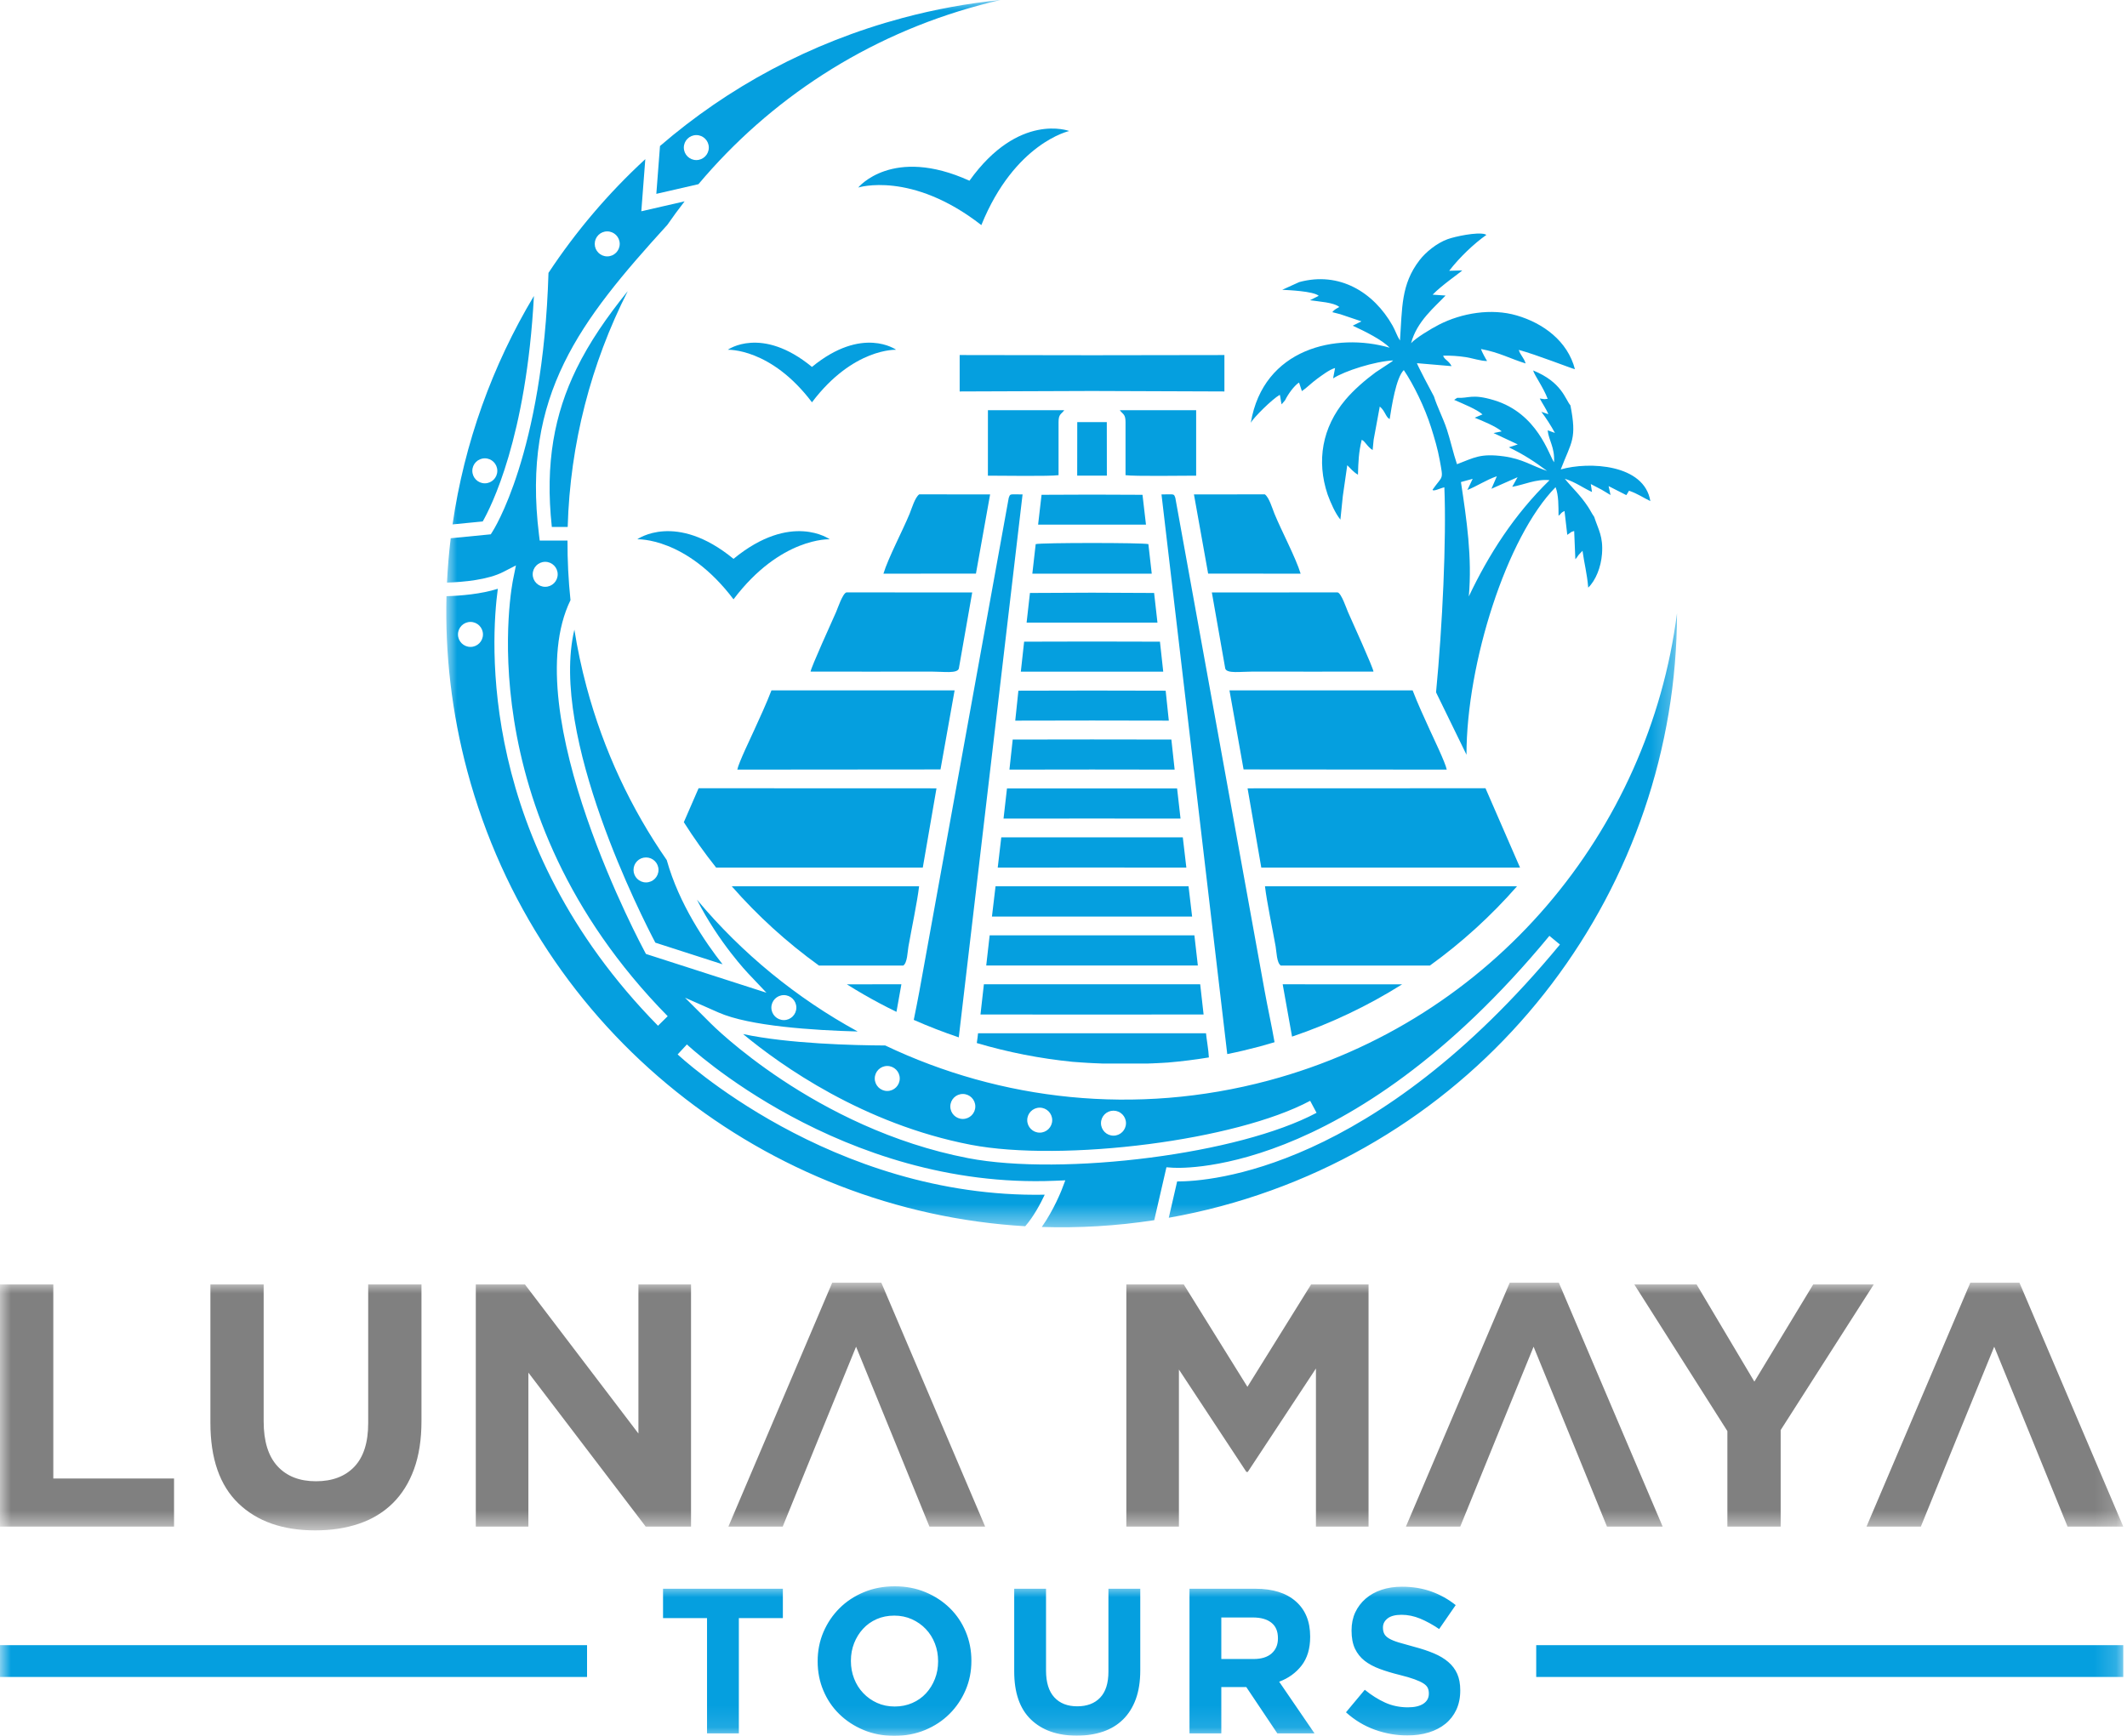
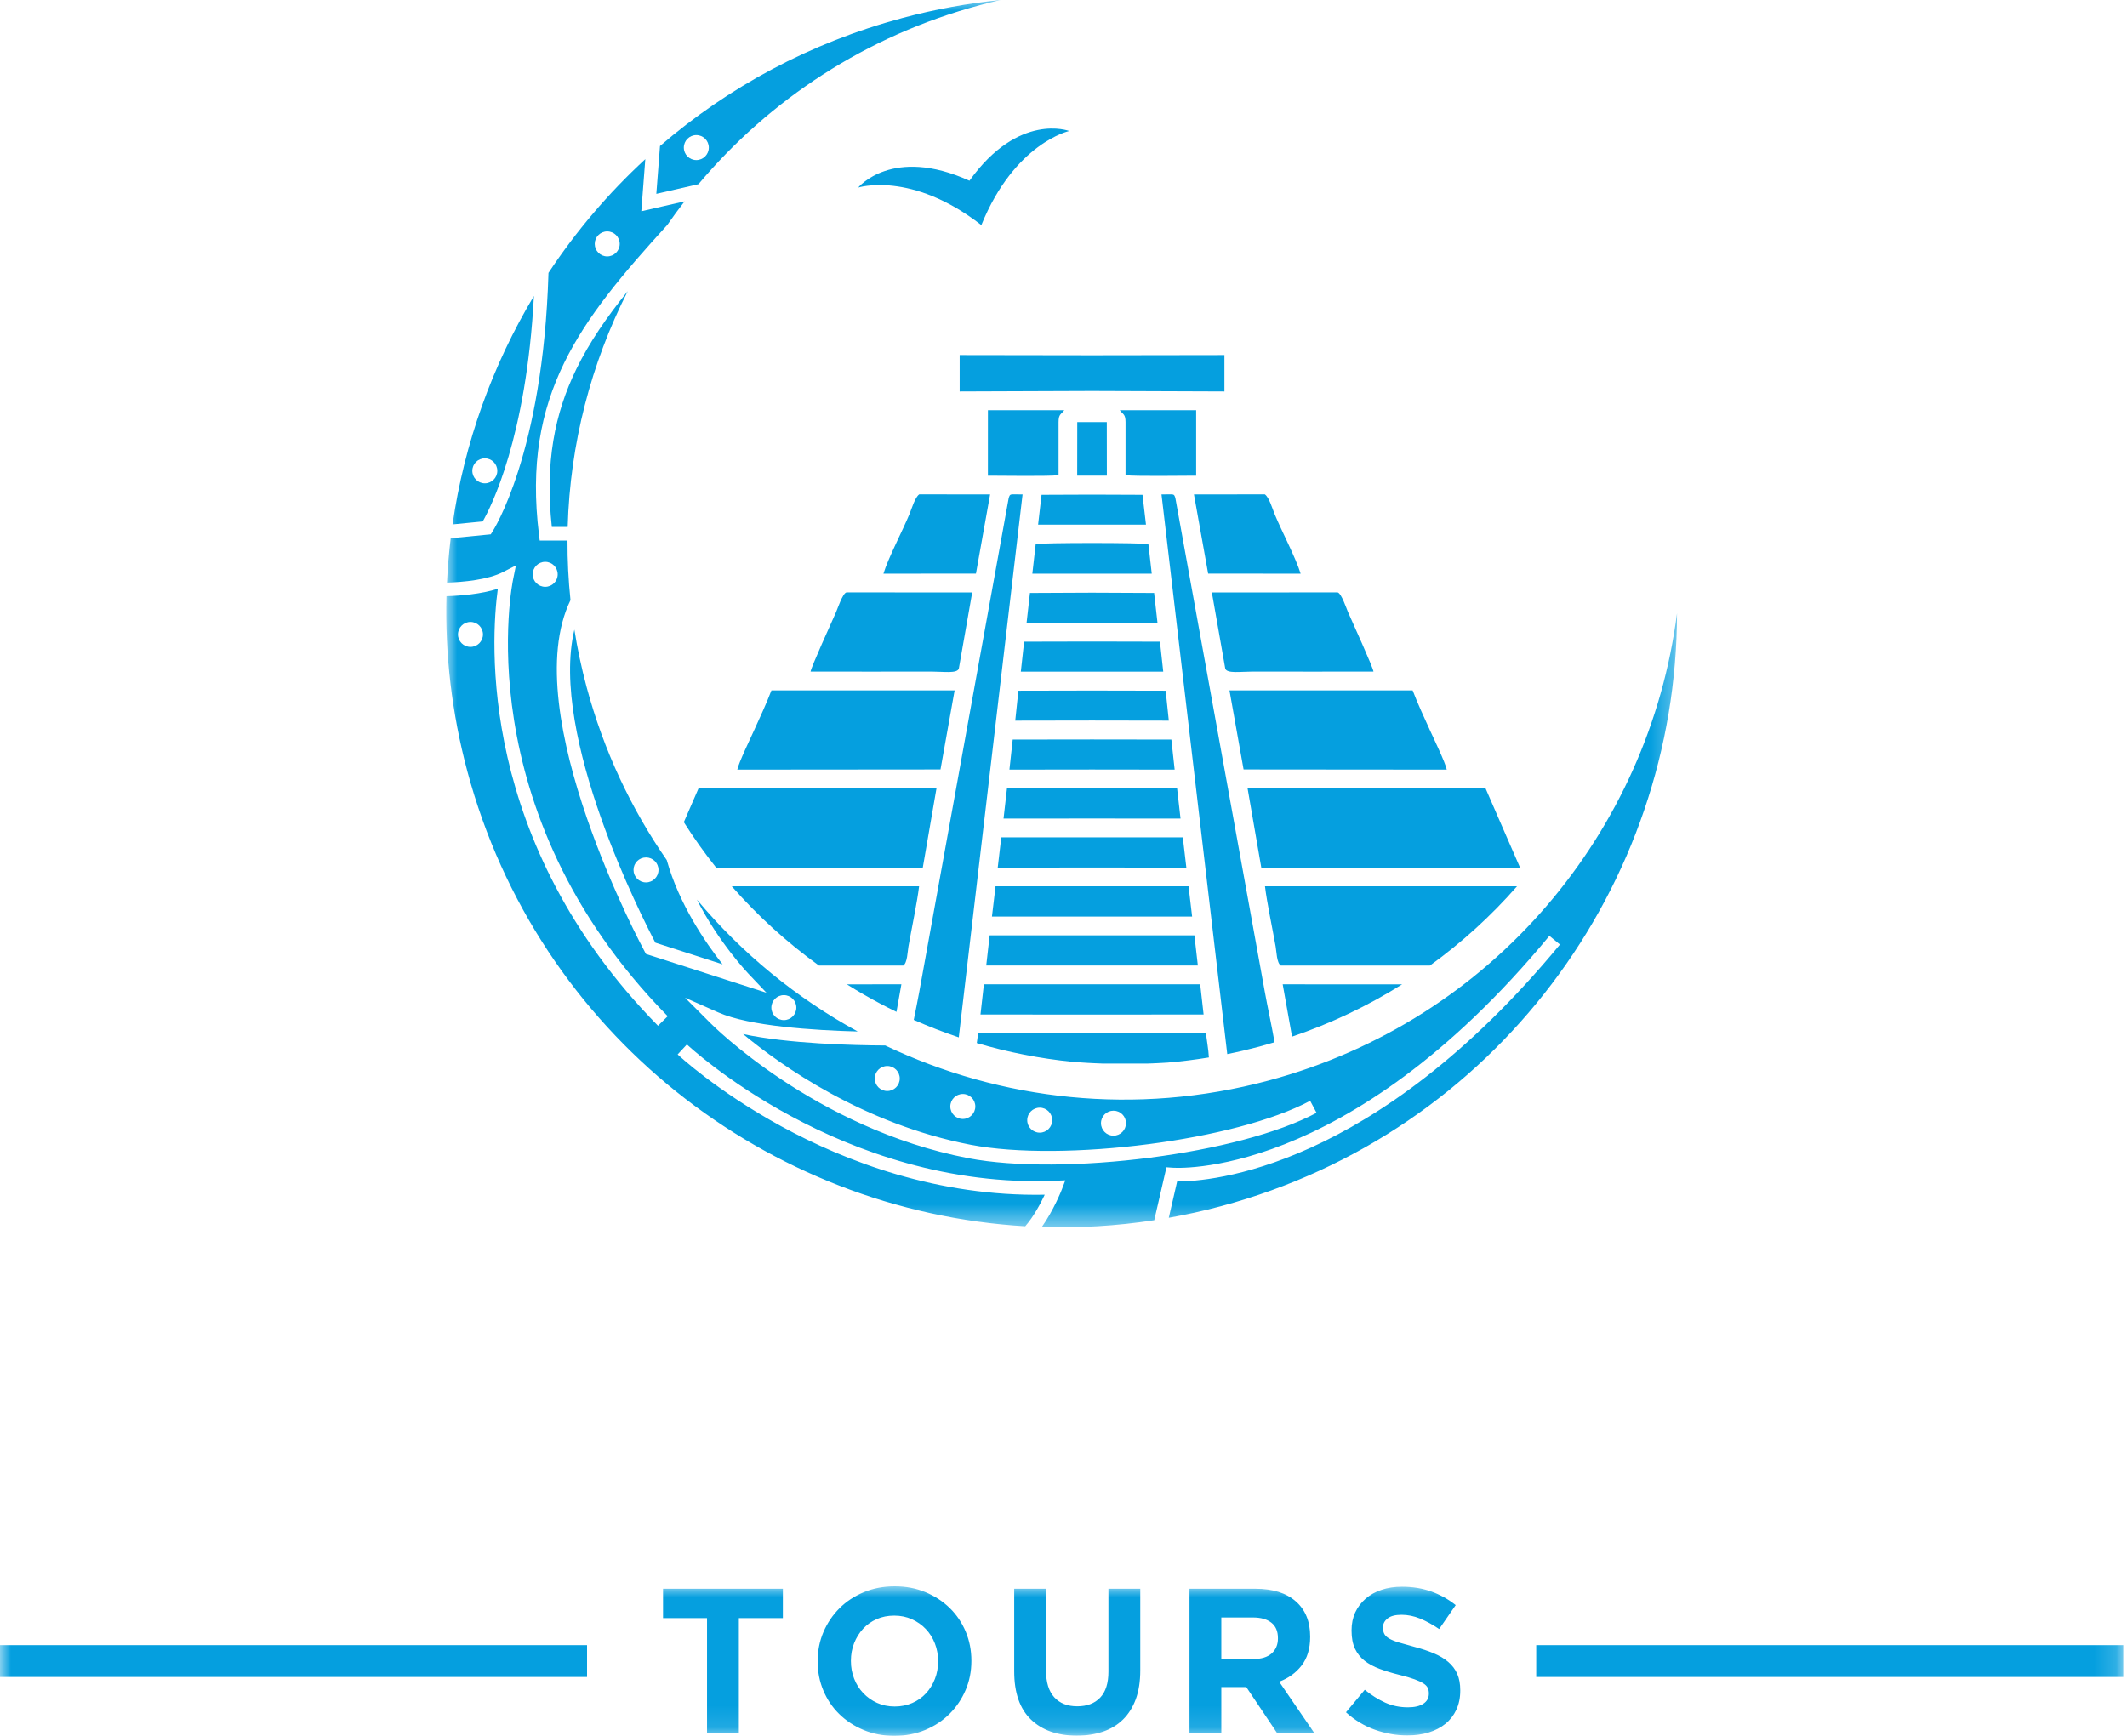
<svg xmlns="http://www.w3.org/2000/svg" xmlns:xlink="http://www.w3.org/1999/xlink" width="98px" height="80px" viewBox="0 0 98 80" version="1.1">
  <title>luna-maya-logo-blue-grey</title>
  <defs>
-     <polygon id="path-1" points="0 5.99387772e-15 97.828 5.99387772e-15 97.828 11.415 0 11.415" />
    <polygon id="path-3" points="0 -5.99387772e-15 97.828 -5.99387772e-15 97.828 6.892 0 6.892" />
    <polygon id="path-5" points="0 0 56.705 0 56.705 56.562 0 56.562" />
  </defs>
  <g id="Page-1" stroke="none" stroke-width="1" fill="none" fill-rule="evenodd">
    <g id="Luna-Maya-Tour-Page" transform="translate(-82, -32)">
      <g id="nav" transform="translate(0, 32)">
        <g id="luna-maya-logo-blue-grey" transform="translate(82, 0)">
          <g id="Group-3" transform="translate(0, 59.116)">
            <mask id="mask-2" fill="white">
              <use xlink:href="#path-1" />
            </mask>
            <g id="Clip-2" />
-             <path d="M45.39,11.24 L40.607,5.99387772e-15 L38.343,5.99387772e-15 L33.56,11.24 L36.063,11.24 C37.641,7.368 37.787,6.99 39.443,2.95 C40.977,6.695 41.42,7.798 42.823,11.24 L45.39,11.24 Z M31.839,11.24 L31.839,0.08 L29.415,0.08 L29.415,6.951 L24.186,0.08 L21.922,0.08 L21.922,11.24 L24.345,11.24 L24.345,4.145 L29.75,11.24 L31.839,11.24 Z M19.419,6.377 L19.419,0.08 L16.964,0.08 L16.964,6.473 C16.964,7.366 16.751,8.035 16.326,8.482 C15.901,8.928 15.311,9.151 14.556,9.151 C13.801,9.151 13.211,8.92 12.786,8.458 C12.361,7.995 12.148,7.307 12.148,6.393 L12.148,0.08 L9.694,0.08 L9.694,6.457 C9.694,8.104 10.124,9.342 10.985,10.172 C11.846,11.001 13.026,11.415 14.524,11.415 C15.268,11.415 15.943,11.311 16.549,11.104 C17.155,10.897 17.67,10.583 18.096,10.163 C18.52,9.744 18.848,9.221 19.076,8.593 C19.304,7.966 19.419,7.227 19.419,6.377 L19.419,6.377 Z M63.055,11.24 L63.055,0.08 L60.408,0.08 L57.474,4.799 L54.541,0.08 L51.895,0.08 L51.895,11.24 L54.318,11.24 L54.318,4.002 L57.427,8.721 L57.49,8.721 L60.631,3.954 L60.631,11.24 L63.055,11.24 Z M86.332,0.08 L82.043,6.792 L82.043,11.24 L79.588,11.24 L79.588,6.839 L75.299,0.08 L78.169,0.08 L80.831,4.559 L83.542,0.08 L86.332,0.08 Z M76.606,11.24 L71.823,5.99387772e-15 L69.56,5.99387772e-15 L64.777,11.24 L67.28,11.24 C68.858,7.368 69.004,6.99 70.659,2.95 C72.194,6.695 72.637,7.798 74.04,11.24 L76.606,11.24 Z M97.828,11.24 L93.045,5.99387772e-15 L90.781,5.99387772e-15 L85.998,11.24 L88.502,11.24 C90.079,7.368 90.226,6.99 91.882,2.95 C93.416,6.695 93.859,7.798 95.261,11.24 L97.828,11.24 Z M8.019,11.24 L8.019,9.024 L2.456,9.024 L2.456,0.08 L-8.43563296e-05,0.08 L-8.43563296e-05,11.24 L8.019,11.24 Z" id="Fill-1" fill="#808080" mask="url(#mask-2)" />
          </g>
          <g id="Group-6" transform="translate(0, 73.108)">
            <mask id="mask-4" fill="white">
              <use xlink:href="#path-3" />
            </mask>
            <g id="Clip-5" />
            <path d="M67.28,4.807 L67.28,4.788 C67.28,4.496 67.234,4.246 67.141,4.036 C67.049,3.827 66.911,3.644 66.73,3.489 C66.55,3.333 66.326,3.2 66.062,3.089 C65.799,2.978 65.498,2.878 65.16,2.789 C64.874,2.712 64.638,2.646 64.449,2.589 C64.262,2.532 64.114,2.472 64.005,2.408 C63.897,2.345 63.822,2.273 63.781,2.194 C63.74,2.114 63.719,2.021 63.719,1.913 L63.719,1.894 C63.719,1.729 63.791,1.591 63.933,1.48 C64.076,1.369 64.29,1.313 64.576,1.313 C64.862,1.313 65.147,1.372 65.433,1.489 C65.718,1.607 66.01,1.767 66.308,1.97 L67.07,0.866 C66.727,0.593 66.351,0.384 65.942,0.238 C65.532,0.092 65.083,0.019 64.595,0.019 C64.252,0.019 63.938,0.066 63.654,0.161 C63.37,0.256 63.124,0.393 62.919,0.571 C62.715,0.749 62.556,0.96 62.441,1.204 C62.329,1.448 62.272,1.723 62.272,2.027 L62.272,2.046 C62.272,2.376 62.325,2.653 62.429,2.875 C62.534,3.096 62.683,3.282 62.873,3.432 C63.064,3.581 63.297,3.706 63.57,3.807 C63.844,3.909 64.149,4.001 64.487,4.084 C64.766,4.153 64.995,4.22 65.169,4.284 C65.344,4.347 65.48,4.411 65.58,4.474 C65.679,4.537 65.745,4.605 65.78,4.678 C65.815,4.752 65.833,4.835 65.833,4.931 L65.833,4.95 C65.833,5.147 65.748,5.301 65.58,5.412 C65.412,5.522 65.176,5.578 64.871,5.578 C64.49,5.578 64.139,5.505 63.819,5.36 C63.498,5.214 63.186,5.017 62.881,4.769 L62.015,5.807 C62.415,6.169 62.859,6.436 63.348,6.611 C63.837,6.786 64.335,6.873 64.843,6.873 C65.204,6.873 65.534,6.827 65.831,6.735 C66.128,6.643 66.385,6.51 66.599,6.335 C66.813,6.161 66.98,5.945 67.1,5.688 C67.219,5.431 67.28,5.137 67.28,4.807 L67.28,4.807 Z M58.88,2.408 C58.88,2.693 58.783,2.922 58.589,3.094 C58.396,3.265 58.118,3.351 57.756,3.351 L56.271,3.351 L56.271,1.437 L57.728,1.437 C58.09,1.437 58.372,1.516 58.575,1.675 C58.779,1.833 58.88,2.072 58.88,2.389 L58.88,2.408 Z M60.565,6.778 L58.937,4.397 C59.362,4.239 59.707,3.99 59.97,3.651 C60.233,3.311 60.365,2.871 60.365,2.332 L60.365,2.313 C60.365,1.621 60.144,1.082 59.703,0.695 C59.262,0.307 58.645,0.113 57.852,0.113 L54.805,0.113 L54.805,6.778 L56.271,6.778 L56.271,4.645 L57.423,4.645 L58.851,6.778 L60.565,6.778 Z M52.537,3.874 L52.537,0.113 L51.07,0.113 L51.07,3.931 C51.07,4.465 50.944,4.864 50.689,5.131 C50.435,5.398 50.083,5.531 49.633,5.531 C49.182,5.531 48.83,5.393 48.576,5.116 C48.323,4.84 48.195,4.429 48.195,3.884 L48.195,0.113 L46.729,0.113 L46.729,3.922 C46.729,4.905 46.986,5.645 47.5,6.14 C48.015,6.635 48.719,6.883 49.614,6.883 C50.058,6.883 50.461,6.821 50.823,6.697 C51.185,6.573 51.492,6.386 51.746,6.135 C52,5.884 52.195,5.572 52.332,5.198 C52.468,4.823 52.537,4.382 52.537,3.874 L52.537,3.874 Z M43.222,3.465 C43.222,3.75 43.174,4.019 43.075,4.269 C42.977,4.52 42.841,4.74 42.666,4.931 C42.491,5.121 42.28,5.271 42.033,5.378 C41.785,5.486 41.516,5.54 41.224,5.54 C40.925,5.54 40.654,5.484 40.41,5.373 C40.165,5.263 39.953,5.112 39.772,4.921 C39.591,4.731 39.451,4.509 39.353,4.255 C39.254,4.001 39.205,3.731 39.205,3.446 L39.205,3.427 C39.205,3.141 39.254,2.873 39.353,2.622 C39.451,2.372 39.588,2.151 39.762,1.961 C39.937,1.77 40.146,1.621 40.391,1.513 C40.635,1.405 40.906,1.351 41.205,1.351 C41.497,1.351 41.766,1.407 42.014,1.518 C42.261,1.629 42.476,1.78 42.656,1.97 C42.837,2.161 42.977,2.383 43.075,2.637 C43.174,2.89 43.222,3.16 43.222,3.446 L43.222,3.465 Z M44.756,3.446 L44.756,3.427 C44.756,2.951 44.668,2.505 44.494,2.09 C44.319,1.673 44.075,1.312 43.761,1.004 C43.446,0.696 43.074,0.452 42.642,0.271 C42.211,0.09 41.738,-5.99387772e-15 41.224,-5.99387772e-15 C40.71,-5.99387772e-15 40.235,0.09 39.801,0.271 C39.366,0.452 38.991,0.699 38.677,1.014 C38.363,1.328 38.117,1.693 37.939,2.108 C37.762,2.524 37.673,2.97 37.673,3.446 L37.673,3.465 C37.673,3.941 37.76,4.387 37.935,4.802 C38.109,5.218 38.353,5.58 38.668,5.888 C38.982,6.196 39.354,6.44 39.786,6.621 C40.218,6.802 40.691,6.892 41.205,6.892 C41.718,6.892 42.193,6.802 42.628,6.621 C43.063,6.44 43.437,6.192 43.751,5.878 C44.065,5.564 44.311,5.199 44.489,4.783 C44.667,4.368 44.756,3.922 44.756,3.446 L44.756,3.446 Z M0,4.179 L27.048,4.179 L27.048,2.712 L0,2.712 L0,4.179 Z M70.78,4.179 L97.828,4.179 L97.828,2.712 L70.78,2.712 L70.78,4.179 Z M36.07,1.466 L36.07,0.113 L30.549,0.113 L30.549,1.466 L32.576,1.466 L32.576,6.778 L34.042,6.778 L34.042,1.466 L36.07,1.466 Z" id="Fill-4" fill="#059FDF" mask="url(#mask-4)" />
          </g>
          <g id="Group-9" transform="translate(20.562, 0)">
            <mask id="mask-6" fill="white">
              <use xlink:href="#path-5" />
            </mask>
            <g id="Clip-8" />
            <path d="M20.318,49.128 C20.635,49.128 20.893,49.386 20.893,49.704 C20.893,50.022 20.635,50.28 20.318,50.28 C20,50.28 19.742,50.022 19.742,49.704 C19.742,49.386 20,49.128 20.318,49.128 M23.799,50.418 C24.117,50.418 24.375,50.676 24.375,50.994 C24.375,51.312 24.117,51.569 23.799,51.569 C23.481,51.569 23.223,51.312 23.223,50.994 C23.223,50.676 23.481,50.418 23.799,50.418 M27.343,51.049 C27.66,51.049 27.918,51.307 27.918,51.625 C27.918,51.943 27.66,52.2 27.343,52.2 C27.025,52.2 26.767,51.943 26.767,51.625 C26.767,51.307 27.025,51.049 27.343,51.049 M30.741,51.188 C31.059,51.188 31.317,51.445 31.317,51.763 C31.317,52.081 31.059,52.339 30.741,52.339 C30.423,52.339 30.165,52.081 30.165,51.763 C30.165,51.445 30.423,51.188 30.741,51.188 M15.554,45.862 C15.872,45.862 16.129,46.12 16.129,46.438 C16.129,46.755 15.872,47.013 15.554,47.013 C15.236,47.013 14.978,46.755 14.978,46.438 C14.978,46.12 15.236,45.862 15.554,45.862 M1.115,28.663 C1.433,28.663 1.69,28.921 1.69,29.239 C1.69,29.557 1.433,29.814 1.115,29.814 C0.797,29.814 0.539,29.557 0.539,29.239 C0.539,28.921 0.797,28.663 1.115,28.663 M1.776,21.123 C2.094,21.123 2.351,21.381 2.351,21.699 C2.351,22.017 2.094,22.275 1.776,22.275 C1.458,22.275 1.2,22.017 1.2,21.699 C1.2,21.381 1.458,21.123 1.776,21.123 M4.558,25.893 C4.876,25.893 5.133,26.151 5.133,26.469 C5.133,26.787 4.876,27.044 4.558,27.044 C4.24,27.044 3.982,26.787 3.982,26.469 C3.982,26.151 4.24,25.893 4.558,25.893 M7.415,10.664 C7.733,10.664 7.991,10.922 7.991,11.24 C7.991,11.558 7.733,11.816 7.415,11.816 C7.097,11.816 6.84,11.558 6.84,11.24 C6.84,10.922 7.097,10.664 7.415,10.664 M11.521,6.226 C11.838,6.226 12.096,6.484 12.096,6.801 C12.096,7.12 11.838,7.377 11.521,7.377 C11.203,7.377 10.945,7.12 10.945,6.801 C10.945,6.484 11.203,6.226 11.521,6.226 M4.038,13.64 C3.691,20.178 2.055,23.375 1.679,24.032 L0.289,24.168 C0.831,20.419 2.12,16.842 4.038,13.64 M11.619,8.488 L9.678,8.934 L9.847,6.729 C12.978,4.027 16.752,1.972 21.015,0.83 C22.521,0.426 24.032,0.152 25.535,-0 C25.225,0.071 24.915,0.148 24.606,0.231 C19.331,1.644 14.885,4.603 11.619,8.488 M5.594,24.285 L4.863,24.285 C4.543,21.337 4.989,19.065 5.994,17.005 C6.595,15.772 7.399,14.609 8.36,13.419 C6.671,16.75 5.702,20.454 5.594,24.285 M10.158,39.638 C10.723,41.666 11.943,43.444 12.73,44.442 L9.633,43.445 C9.074,42.383 4.734,33.918 5.902,29.019 C6.042,29.897 6.228,30.777 6.463,31.655 C7.251,34.594 8.518,37.274 10.158,39.638 M9.202,39.517 C9.52,39.517 9.778,39.774 9.778,40.092 C9.778,40.41 9.52,40.668 9.202,40.668 C8.884,40.668 8.627,40.41 8.627,40.092 C8.627,39.774 8.884,39.517 9.202,39.517 M37.888,49.798 C31.752,51.442 25.541,50.716 20.224,48.183 C18.763,48.177 15.774,48.104 13.675,47.657 C15.412,49.098 19.207,51.803 24.165,52.759 C26.262,53.163 29.361,53.119 32.37,52.728 C35.268,52.352 38.073,51.655 39.803,50.733 L40.097,51.286 C38.299,52.245 35.415,52.965 32.448,53.35 C29.378,53.749 26.206,53.793 24.047,53.376 C16.976,52.013 12.205,47.186 12.191,47.172 L10.999,45.981 L12.54,46.662 C13.966,47.294 16.925,47.484 18.956,47.538 C16.147,46.004 13.626,43.947 11.548,41.461 C12.552,43.443 13.903,44.855 13.909,44.862 L14.753,45.752 C12.902,45.157 11.051,44.562 9.2,43.965 L9.14,43.852 C9.123,43.82 3.19,32.856 5.723,27.659 C5.627,26.74 5.581,25.823 5.585,24.914 L4.305,24.914 L4.271,24.637 C3.875,21.42 4.34,18.961 5.429,16.73 C6.495,14.544 8.154,12.595 10.183,10.366 C10.439,9.997 10.705,9.634 10.981,9.279 L8.986,9.737 L9.17,7.334 C7.469,8.9 5.972,10.663 4.709,12.576 C4.46,20.926 2.139,24.483 2.132,24.495 L2.05,24.625 L0.204,24.806 C0.123,25.483 0.065,26.164 0.032,26.85 C0.782,26.826 1.918,26.725 2.629,26.357 L3.209,26.058 L3.08,26.697 C3.074,26.729 0.833,37.301 10.202,46.834 L9.755,47.274 C1.425,38.798 2.057,29.479 2.375,27.135 C1.601,27.381 0.656,27.457 0.009,27.477 C-0.059,30.135 0.248,32.848 0.971,35.547 C4.214,47.65 14.818,55.813 26.674,56.514 C27.062,56.072 27.382,55.466 27.573,55.06 C17.715,55.242 10.68,48.614 10.66,48.595 L11.087,48.135 C11.108,48.154 18.191,54.829 28.045,54.418 L28.521,54.398 L28.352,54.843 C28.35,54.847 27.994,55.763 27.438,56.548 C29.148,56.603 30.88,56.501 32.619,56.235 L33.181,53.796 L33.447,53.815 C33.47,53.816 41.443,54.489 50.826,43.13 L51.311,43.531 C42.718,53.933 35.168,54.455 33.674,54.449 L33.289,56.123 C34.089,55.981 34.889,55.805 35.688,55.591 C48.342,52.201 56.691,40.764 56.705,28.261 C55.423,38.283 48.25,47.021 37.888,49.798" id="Fill-7" fill="#059FDF" mask="url(#mask-6)" />
          </g>
-           <path d="M67.674,27.489 C68.597,25.544 69.764,23.722 71.393,22.131 C70.78,22.063 70.188,22.353 69.674,22.435 L69.922,21.993 L68.717,22.526 L68.966,21.949 C68.462,22.122 68.037,22.415 67.608,22.581 L67.853,22.068 L67.312,22.216 C67.574,23.947 67.834,25.688 67.674,27.489 L67.674,27.489 Z M66.165,31.908 C66.458,28.867 66.648,24.876 66.548,22.459 C66.376,22.491 66.024,22.673 66.004,22.569 C66.485,21.882 66.508,22.16 66.335,21.207 C66.239,20.68 66.093,20.192 65.934,19.69 C65.646,18.778 65.123,17.708 64.679,17.056 C64.32,17.408 64.12,18.731 64.028,19.315 C63.847,19.229 63.821,18.938 63.572,18.736 L63.29,20.266 L63.243,20.744 C62.978,20.57 62.91,20.347 62.741,20.269 C62.6,20.841 62.583,21.292 62.567,21.878 C62.353,21.751 62.225,21.591 62.074,21.44 L61.87,22.86 L61.758,23.947 C61.522,23.659 61.313,23.183 61.168,22.788 C60.649,21.237 60.92,19.698 61.985,18.429 C62.366,17.975 62.897,17.515 63.38,17.16 L64.078,16.699 C64.163,16.638 64.117,16.678 64.185,16.611 C63.354,16.652 61.952,17.093 61.421,17.44 L61.513,16.96 C61.251,17.032 60.89,17.311 60.686,17.458 C60.442,17.634 60.181,17.897 59.984,18.025 L59.865,17.667 C59.863,17.649 59.853,17.644 59.844,17.634 C59.615,17.791 59.342,18.172 59.21,18.445 L59.05,18.636 C59.008,18.483 59.003,18.322 58.967,18.195 C58.612,18.396 57.762,19.242 57.63,19.482 C58.208,16.051 61.57,15.312 64.025,16.024 C63.675,15.658 62.885,15.268 62.326,15.01 L62.728,14.81 L61.752,14.481 L61.386,14.387 C61.504,14.238 61.598,14.216 61.708,14.148 C61.453,13.934 60.764,13.9 60.356,13.837 L60.76,13.633 C60.516,13.417 59.352,13.371 59.078,13.356 L59.86,13.001 C61.709,12.497 63.289,13.465 64.16,15.004 C64.29,15.231 64.364,15.481 64.503,15.694 C64.609,14.194 64.543,13.109 65.405,11.99 C65.686,11.624 66.195,11.205 66.698,11.023 C67.041,10.898 68.049,10.686 68.415,10.792 L68.485,10.825 C67.91,11.23 67.25,11.858 66.77,12.48 L67.373,12.463 C67.278,12.562 66.41,13.158 66.008,13.58 L66.604,13.621 C66.134,14.125 65.274,14.807 65.015,15.818 C65.214,15.586 65.936,15.148 66.303,14.961 C67.348,14.427 68.71,14.196 69.881,14.538 C71.106,14.896 72.228,15.72 72.564,17.016 C72.429,16.992 70.746,16.328 69.977,16.127 C70.046,16.367 70.211,16.478 70.292,16.75 C69.575,16.53 69.089,16.243 68.234,16.085 C68.281,16.23 68.46,16.552 68.517,16.638 C68.248,16.645 67.832,16.505 67.527,16.458 C67.179,16.405 66.845,16.385 66.493,16.39 C66.533,16.568 66.754,16.617 66.88,16.874 L65.285,16.738 C65.296,16.813 65.951,18.063 66.068,18.27 C66.22,18.757 66.487,19.259 66.663,19.79 C66.826,20.285 66.962,20.906 67.13,21.394 C67.922,21.094 68.201,20.887 69.276,21.03 C70.15,21.147 70.585,21.473 71.28,21.703 C70.707,21.28 70.248,20.969 69.519,20.616 L69.93,20.482 L68.813,19.958 L69.188,19.881 C68.951,19.663 68.274,19.381 67.946,19.251 L68.305,19.099 C68.053,18.867 67.382,18.597 67,18.429 L67.14,18.334 C67.675,18.369 67.81,18.135 68.833,18.443 C70.846,19.049 71.367,20.981 71.602,21.304 C71.639,20.606 71.362,20.318 71.307,19.833 L71.642,19.951 C71.457,19.611 71.22,19.243 71.016,18.978 L71.339,19.09 C71.241,18.844 71.056,18.582 70.943,18.365 C71.041,18.371 71.093,18.393 71.155,18.396 L71.308,18.38 C71.104,17.842 70.701,17.302 70.638,17.073 C71.968,17.611 72.117,18.407 72.356,18.682 C72.66,20.24 72.41,20.337 71.91,21.635 C73.211,21.26 75.765,21.39 76.038,23.094 C75.68,22.922 75.469,22.759 75.056,22.616 L74.953,22.786 L74.929,22.818 L74.115,22.403 L74.204,22.814 L73.793,22.568 L73.294,22.308 L73.35,22.675 C72.915,22.474 72.604,22.226 72.097,22.065 C72.471,22.527 72.787,22.785 73.169,23.359 C73.271,23.512 73.336,23.659 73.45,23.818 C73.648,24.424 73.871,24.725 73.811,25.527 C73.765,26.139 73.521,26.751 73.176,27.082 C73.121,26.419 72.991,25.962 72.913,25.384 L72.733,25.575 C72.659,25.674 72.672,25.679 72.583,25.773 L72.529,24.472 C72.321,24.533 72.403,24.532 72.211,24.649 L72.084,23.549 C71.885,23.644 71.95,23.668 71.809,23.77 C71.804,23.339 71.818,22.829 71.672,22.452 C69.42,24.742 67.569,30.568 67.567,34.783 L66.165,31.908 Z" id="Fill-10" fill="#059FDF" />
-           <path d="M58.724,48.033 C58.494,48.102 58.262,48.169 58.029,48.232 C57.537,48.363 57.042,48.48 56.545,48.58 L53.515,22.787 C54.126,22.785 54.078,22.741 54.153,22.948 L57.678,42.413 C57.877,43.517 58.077,44.603 58.273,45.698 C58.402,46.415 58.588,47.249 58.724,48.033 L58.724,48.033 Z M57.297,35.461 L66.658,35.469 C66.598,35.155 66.041,34.002 65.877,33.641 C65.6,33.031 65.327,32.445 65.086,31.818 L56.647,31.818 L57.297,35.461 Z M63.282,30.952 C63.263,30.76 62.308,28.663 62.104,28.198 C62.036,28.045 61.804,27.34 61.63,27.302 L55.835,27.304 L56.453,30.815 C56.534,31.052 57.155,30.952 57.702,30.952 C59.562,30.952 61.422,30.957 63.282,30.952 L63.282,30.952 Z M55.664,26.436 L59.926,26.439 C59.704,25.708 59.046,24.472 58.719,23.674 C58.624,23.441 58.474,22.924 58.278,22.784 L55.01,22.785 L55.664,26.436 Z M51.858,19.455 L51.858,21.899 C52.268,21.957 54.498,21.922 55.112,21.922 L55.112,18.905 L51.594,18.905 C51.739,19.103 51.858,19.077 51.858,19.455 L51.858,19.455 Z M39.017,45.364 L41.531,45.363 L41.304,46.634 C40.792,46.385 40.288,46.118 39.791,45.831 C39.53,45.68 39.272,45.525 39.017,45.364 L39.017,45.364 Z M41.618,44.499 L37.732,44.499 C36.25,43.43 34.904,42.204 33.715,40.846 L42.347,40.846 C42.261,41.57 41.999,42.812 41.856,43.62 C41.813,43.861 41.808,44.371 41.618,44.499 L41.618,44.499 Z M42.517,39.984 L32.995,39.984 C32.462,39.314 31.965,38.616 31.507,37.892 L32.187,36.328 L43.148,36.332 L42.517,39.984 Z M42.101,47.004 C42.782,47.304 43.474,47.573 44.175,47.809 L47.114,22.787 C46.504,22.785 46.552,22.741 46.476,22.948 L42.952,42.413 C42.753,43.517 42.553,44.603 42.357,45.698 C42.283,46.105 42.192,46.551 42.101,47.004 L42.101,47.004 Z M43.333,35.461 L33.971,35.469 C34.032,35.155 34.589,34.002 34.752,33.641 C35.029,33.031 35.303,32.445 35.544,31.818 L43.983,31.818 L43.333,35.461 Z M37.347,30.952 C37.366,30.76 38.321,28.663 38.526,28.198 C38.593,28.045 38.826,27.34 39,27.302 L44.794,27.304 L44.177,30.815 C44.096,31.052 43.474,30.952 42.927,30.952 C41.068,30.952 39.207,30.957 37.347,30.952 L37.347,30.952 Z M45.005,48.071 C45.03,47.892 45.054,47.73 45.063,47.62 L50.315,47.621 L55.566,47.62 C55.587,47.865 55.682,48.381 55.698,48.734 C55.068,48.838 54.436,48.916 53.802,48.97 L53.754,48.973 L53.71,48.975 L53.665,48.978 L53.621,48.981 L53.577,48.983 L53.533,48.986 L53.527,48.986 L53.4,48.993 L53.355,48.995 L53.312,48.998 L53.267,49 L53.223,49.001 L53.179,49.003 L53.134,49.006 L53.09,49.008 L53.046,49.009 L53.002,49.011 L52.958,49.012 L52.913,49.014 L52.869,49.016 L52.865,49.016 L50.816,49.016 L50.816,49.016 L50.724,49.012 L50.529,49.004 L50.425,49 L50.171,48.987 L50.115,48.984 L50.079,48.982 L49.987,48.976 L49.804,48.964 L49.747,48.96 L49.712,48.957 L49.528,48.944 L49.436,48.937 L49.409,48.935 C47.919,48.785 46.445,48.497 45.005,48.071 L45.005,48.071 Z M50.315,46.757 L45.175,46.756 L45.332,45.363 L50.315,45.363 L55.298,45.363 L55.455,46.756 L50.315,46.757 Z M44.966,26.436 L40.704,26.439 C40.925,25.708 41.583,24.472 41.911,23.674 C42.006,23.441 42.156,22.924 42.352,22.784 L45.619,22.785 L44.966,26.436 Z M50.315,44.498 L45.44,44.497 L45.598,43.106 L50.315,43.106 L55.031,43.106 L55.19,44.497 L50.315,44.498 Z M50.315,42.241 L45.703,42.242 L45.869,40.846 L50.315,40.846 L54.761,40.846 L54.926,42.242 L50.315,42.241 Z M50.315,39.982 L45.97,39.984 L46.133,38.592 L50.315,38.591 L54.497,38.592 L54.66,39.984 L50.315,39.982 Z M50.315,37.724 L46.237,37.727 L46.396,36.337 L50.315,36.336 L54.234,36.337 L54.392,37.727 L50.315,37.724 Z M50.315,35.464 L46.509,35.469 L46.66,34.084 L50.315,34.079 L53.97,34.084 L54.121,35.469 L50.315,35.464 Z M48.772,19.455 L48.772,21.899 C48.361,21.957 46.132,21.922 45.517,21.922 L45.518,18.905 L49.035,18.905 C48.89,19.103 48.772,19.077 48.772,19.455 L48.772,19.455 Z M50.315,33.206 L46.777,33.212 L46.922,31.832 L50.315,31.825 L53.707,31.832 L53.852,33.212 L50.315,33.206 Z M50.315,30.954 L47.034,30.954 L47.186,29.573 L50.315,29.566 L53.444,29.573 L53.595,30.954 L50.315,30.954 Z M50.315,28.695 L47.3,28.695 L47.454,27.328 L50.315,27.315 L53.175,27.328 L53.329,28.695 L50.315,28.695 Z M50.315,26.438 L47.564,26.439 L47.719,25.077 C47.846,25.042 49.081,25.025 50.315,25.025 C51.549,25.025 52.784,25.042 52.911,25.077 L53.066,26.439 L50.315,26.438 Z M50.315,24.179 L47.83,24.179 L47.989,22.804 L50.315,22.795 L52.64,22.804 L52.8,24.179 L50.315,24.179 Z M50.315,18.019 L44.289,18.041 L44.216,18.043 L44.216,16.363 L50.315,16.372 L56.414,16.363 L56.414,18.043 L56.341,18.041 L50.315,18.019 Z M50.315,21.92 L50.998,21.921 L50.995,19.454 L50.315,19.453 L49.634,19.454 L49.631,21.921 L50.315,21.92 Z M64.6,45.366 L59.099,45.363 L59.53,47.775 C61.331,47.165 63.029,46.354 64.6,45.366 L64.6,45.366 Z M65.883,44.499 L59.011,44.499 C58.821,44.371 58.817,43.861 58.774,43.62 C58.631,42.812 58.368,41.57 58.283,40.846 L69.896,40.846 C68.704,42.207 67.359,43.433 65.883,44.499 L65.883,44.499 Z M58.113,39.984 L70.034,39.984 L68.443,36.328 L57.481,36.332 L58.113,39.984 Z" id="Fill-12" fill="#059FDF" />
-           <path d="M29.363,24.854 C29.363,24.854 31.625,24.747 33.796,27.621 C35.966,24.747 38.228,24.854 38.228,24.854 C38.228,24.854 36.455,23.57 33.796,25.756 C31.136,23.57 29.363,24.854 29.363,24.854" id="Fill-14" fill="#059FDF" />
-           <path d="M33.533,16.12 C33.533,16.12 35.512,16.027 37.411,18.541 C39.31,16.027 41.289,16.12 41.289,16.12 C41.289,16.12 39.738,14.997 37.411,16.91 C35.084,14.997 33.533,16.12 33.533,16.12" id="Fill-16" fill="#059FDF" />
+           <path d="M58.724,48.033 C58.494,48.102 58.262,48.169 58.029,48.232 C57.537,48.363 57.042,48.48 56.545,48.58 L53.515,22.787 C54.126,22.785 54.078,22.741 54.153,22.948 L57.678,42.413 C57.877,43.517 58.077,44.603 58.273,45.698 C58.402,46.415 58.588,47.249 58.724,48.033 L58.724,48.033 Z M57.297,35.461 L66.658,35.469 C66.598,35.155 66.041,34.002 65.877,33.641 C65.6,33.031 65.327,32.445 65.086,31.818 L56.647,31.818 L57.297,35.461 Z M63.282,30.952 C63.263,30.76 62.308,28.663 62.104,28.198 C62.036,28.045 61.804,27.34 61.63,27.302 L55.835,27.304 L56.453,30.815 C56.534,31.052 57.155,30.952 57.702,30.952 C59.562,30.952 61.422,30.957 63.282,30.952 L63.282,30.952 Z M55.664,26.436 L59.926,26.439 C59.704,25.708 59.046,24.472 58.719,23.674 C58.624,23.441 58.474,22.924 58.278,22.784 L55.01,22.785 L55.664,26.436 Z M51.858,19.455 L51.858,21.899 C52.268,21.957 54.498,21.922 55.112,21.922 L55.112,18.905 L51.594,18.905 C51.739,19.103 51.858,19.077 51.858,19.455 L51.858,19.455 Z M39.017,45.364 L41.531,45.363 L41.304,46.634 C40.792,46.385 40.288,46.118 39.791,45.831 C39.53,45.68 39.272,45.525 39.017,45.364 L39.017,45.364 Z M41.618,44.499 L37.732,44.499 C36.25,43.43 34.904,42.204 33.715,40.846 L42.347,40.846 C42.261,41.57 41.999,42.812 41.856,43.62 C41.813,43.861 41.808,44.371 41.618,44.499 L41.618,44.499 Z M42.517,39.984 L32.995,39.984 C32.462,39.314 31.965,38.616 31.507,37.892 L32.187,36.328 L43.148,36.332 L42.517,39.984 Z M42.101,47.004 C42.782,47.304 43.474,47.573 44.175,47.809 L47.114,22.787 C46.504,22.785 46.552,22.741 46.476,22.948 L42.952,42.413 C42.753,43.517 42.553,44.603 42.357,45.698 C42.283,46.105 42.192,46.551 42.101,47.004 L42.101,47.004 Z M43.333,35.461 L33.971,35.469 C34.032,35.155 34.589,34.002 34.752,33.641 C35.029,33.031 35.303,32.445 35.544,31.818 L43.983,31.818 L43.333,35.461 Z M37.347,30.952 C37.366,30.76 38.321,28.663 38.526,28.198 C38.593,28.045 38.826,27.34 39,27.302 L44.794,27.304 L44.177,30.815 C44.096,31.052 43.474,30.952 42.927,30.952 C41.068,30.952 39.207,30.957 37.347,30.952 L37.347,30.952 Z M45.005,48.071 C45.03,47.892 45.054,47.73 45.063,47.62 L50.315,47.621 L55.566,47.62 C55.587,47.865 55.682,48.381 55.698,48.734 C55.068,48.838 54.436,48.916 53.802,48.97 L53.754,48.973 L53.71,48.975 L53.665,48.978 L53.621,48.981 L53.577,48.983 L53.533,48.986 L53.527,48.986 L53.4,48.993 L53.355,48.995 L53.312,48.998 L53.267,49 L53.223,49.001 L53.179,49.003 L53.134,49.006 L53.09,49.008 L53.046,49.009 L53.002,49.011 L52.958,49.012 L52.913,49.014 L52.869,49.016 L52.865,49.016 L50.816,49.016 L50.816,49.016 L50.724,49.012 L50.529,49.004 L50.425,49 L50.171,48.987 L50.115,48.984 L50.079,48.982 L49.987,48.976 L49.804,48.964 L49.747,48.96 L49.712,48.957 L49.528,48.944 L49.436,48.937 L49.409,48.935 C47.919,48.785 46.445,48.497 45.005,48.071 L45.005,48.071 Z M50.315,46.757 L45.175,46.756 L45.332,45.363 L50.315,45.363 L55.298,45.363 L55.455,46.756 L50.315,46.757 Z M44.966,26.436 L40.704,26.439 C40.925,25.708 41.583,24.472 41.911,23.674 C42.006,23.441 42.156,22.924 42.352,22.784 L45.619,22.785 L44.966,26.436 Z M50.315,44.498 L45.44,44.497 L45.598,43.106 L50.315,43.106 L55.031,43.106 L55.19,44.497 L50.315,44.498 Z M50.315,42.241 L45.703,42.242 L45.869,40.846 L50.315,40.846 L54.761,40.846 L54.926,42.242 L50.315,42.241 Z M50.315,39.982 L45.97,39.984 L46.133,38.592 L50.315,38.591 L54.497,38.592 L54.66,39.984 L50.315,39.982 Z M50.315,37.724 L46.237,37.727 L46.396,36.337 L50.315,36.336 L54.234,36.337 L54.392,37.727 L50.315,37.724 Z M50.315,35.464 L46.509,35.469 L46.66,34.084 L50.315,34.079 L53.97,34.084 L54.121,35.469 L50.315,35.464 Z M48.772,19.455 L48.772,21.899 C48.361,21.957 46.132,21.922 45.517,21.922 L45.518,18.905 L49.035,18.905 C48.89,19.103 48.772,19.077 48.772,19.455 L48.772,19.455 Z M50.315,33.206 L46.777,33.212 L46.922,31.832 L50.315,31.825 L53.707,31.832 L53.852,33.212 L50.315,33.206 Z M50.315,30.954 L47.034,30.954 L47.186,29.573 L50.315,29.566 L53.444,29.573 L53.595,30.954 L50.315,30.954 Z M50.315,28.695 L47.3,28.695 L47.454,27.328 L50.315,27.315 L53.175,27.328 L53.329,28.695 L50.315,28.695 Z M50.315,26.438 L47.564,26.439 L47.719,25.077 C47.846,25.042 49.081,25.025 50.315,25.025 C51.549,25.025 52.784,25.042 52.911,25.077 L53.066,26.439 L50.315,26.438 Z M50.315,24.179 L47.83,24.179 L47.989,22.804 L50.315,22.795 L52.64,22.804 L52.8,24.179 L50.315,24.179 M50.315,18.019 L44.289,18.041 L44.216,18.043 L44.216,16.363 L50.315,16.372 L56.414,16.363 L56.414,18.043 L56.341,18.041 L50.315,18.019 Z M50.315,21.92 L50.998,21.921 L50.995,19.454 L50.315,19.453 L49.634,19.454 L49.631,21.921 L50.315,21.92 Z M64.6,45.366 L59.099,45.363 L59.53,47.775 C61.331,47.165 63.029,46.354 64.6,45.366 L64.6,45.366 Z M65.883,44.499 L59.011,44.499 C58.821,44.371 58.817,43.861 58.774,43.62 C58.631,42.812 58.368,41.57 58.283,40.846 L69.896,40.846 C68.704,42.207 67.359,43.433 65.883,44.499 L65.883,44.499 Z M58.113,39.984 L70.034,39.984 L68.443,36.328 L57.481,36.332 L58.113,39.984 Z" id="Fill-12" fill="#059FDF" />
          <path d="M39.542,8.643 C39.542,8.643 41.991,7.861 45.215,10.374 C46.751,6.585 49.263,6.038 49.263,6.038 C49.263,6.038 46.942,5.151 44.667,8.329 C41.109,6.714 39.542,8.643 39.542,8.643" id="Fill-18" fill="#059FDF" />
        </g>
      </g>
    </g>
  </g>
</svg>